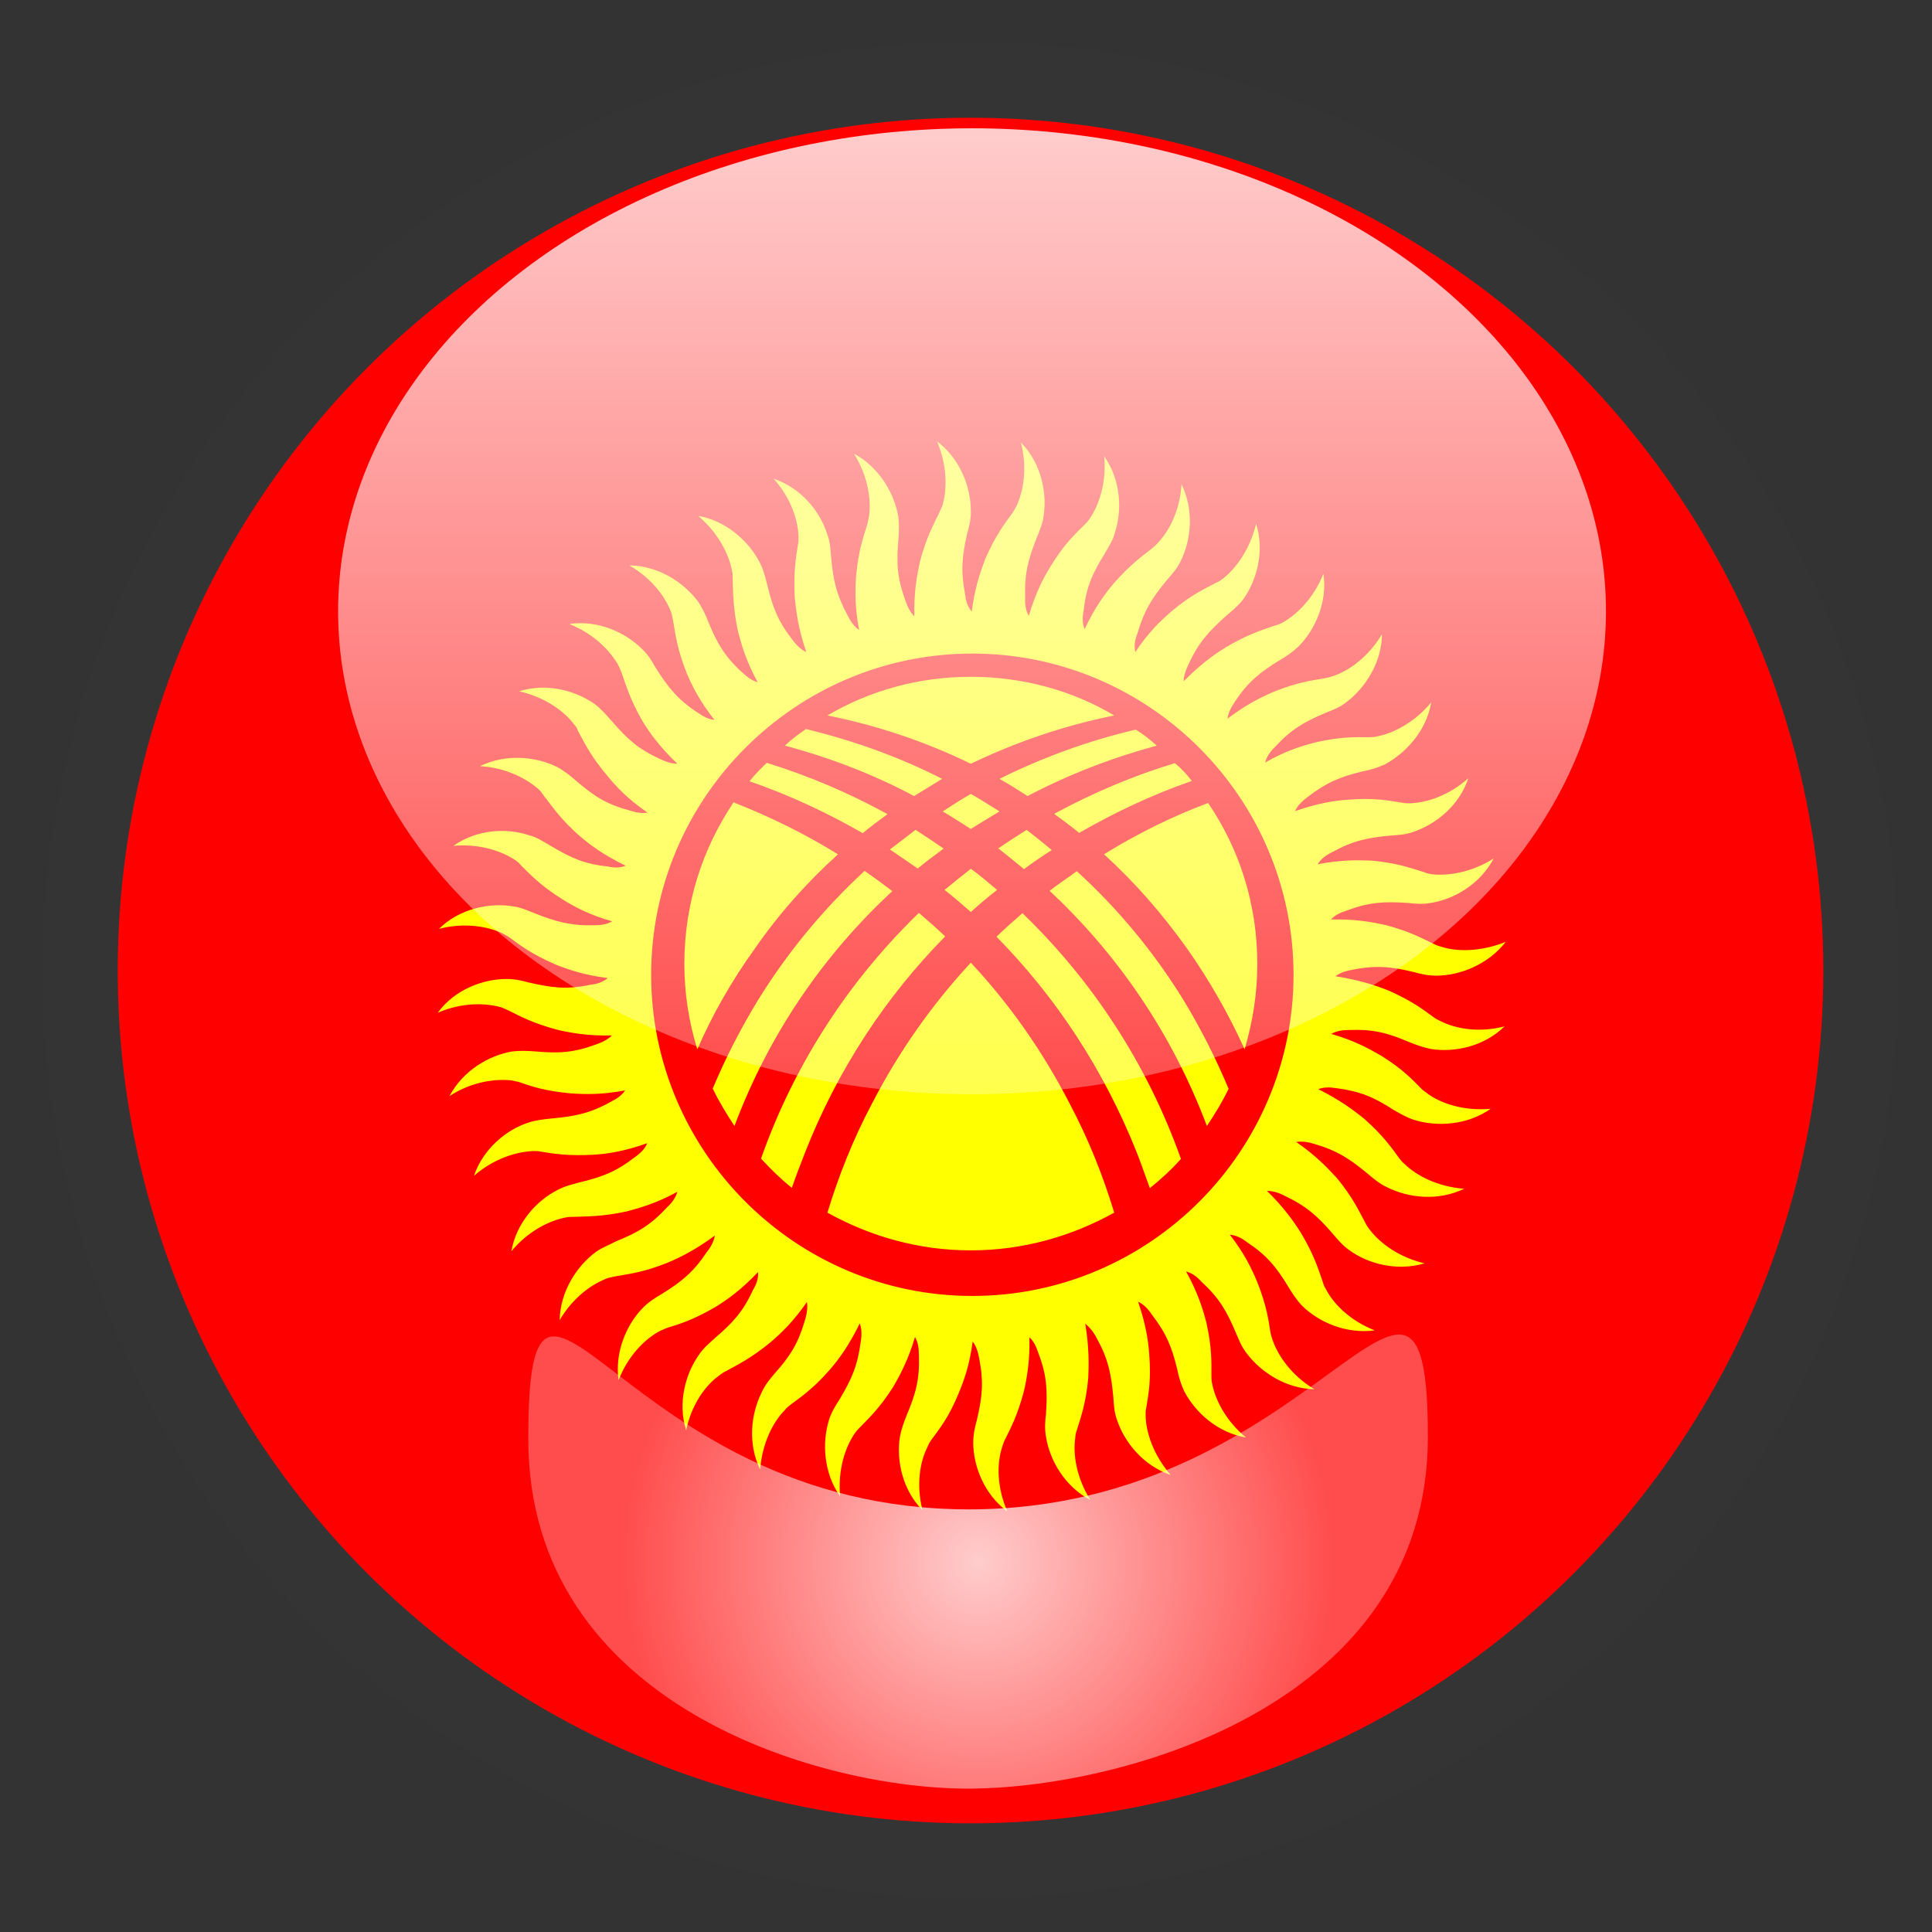
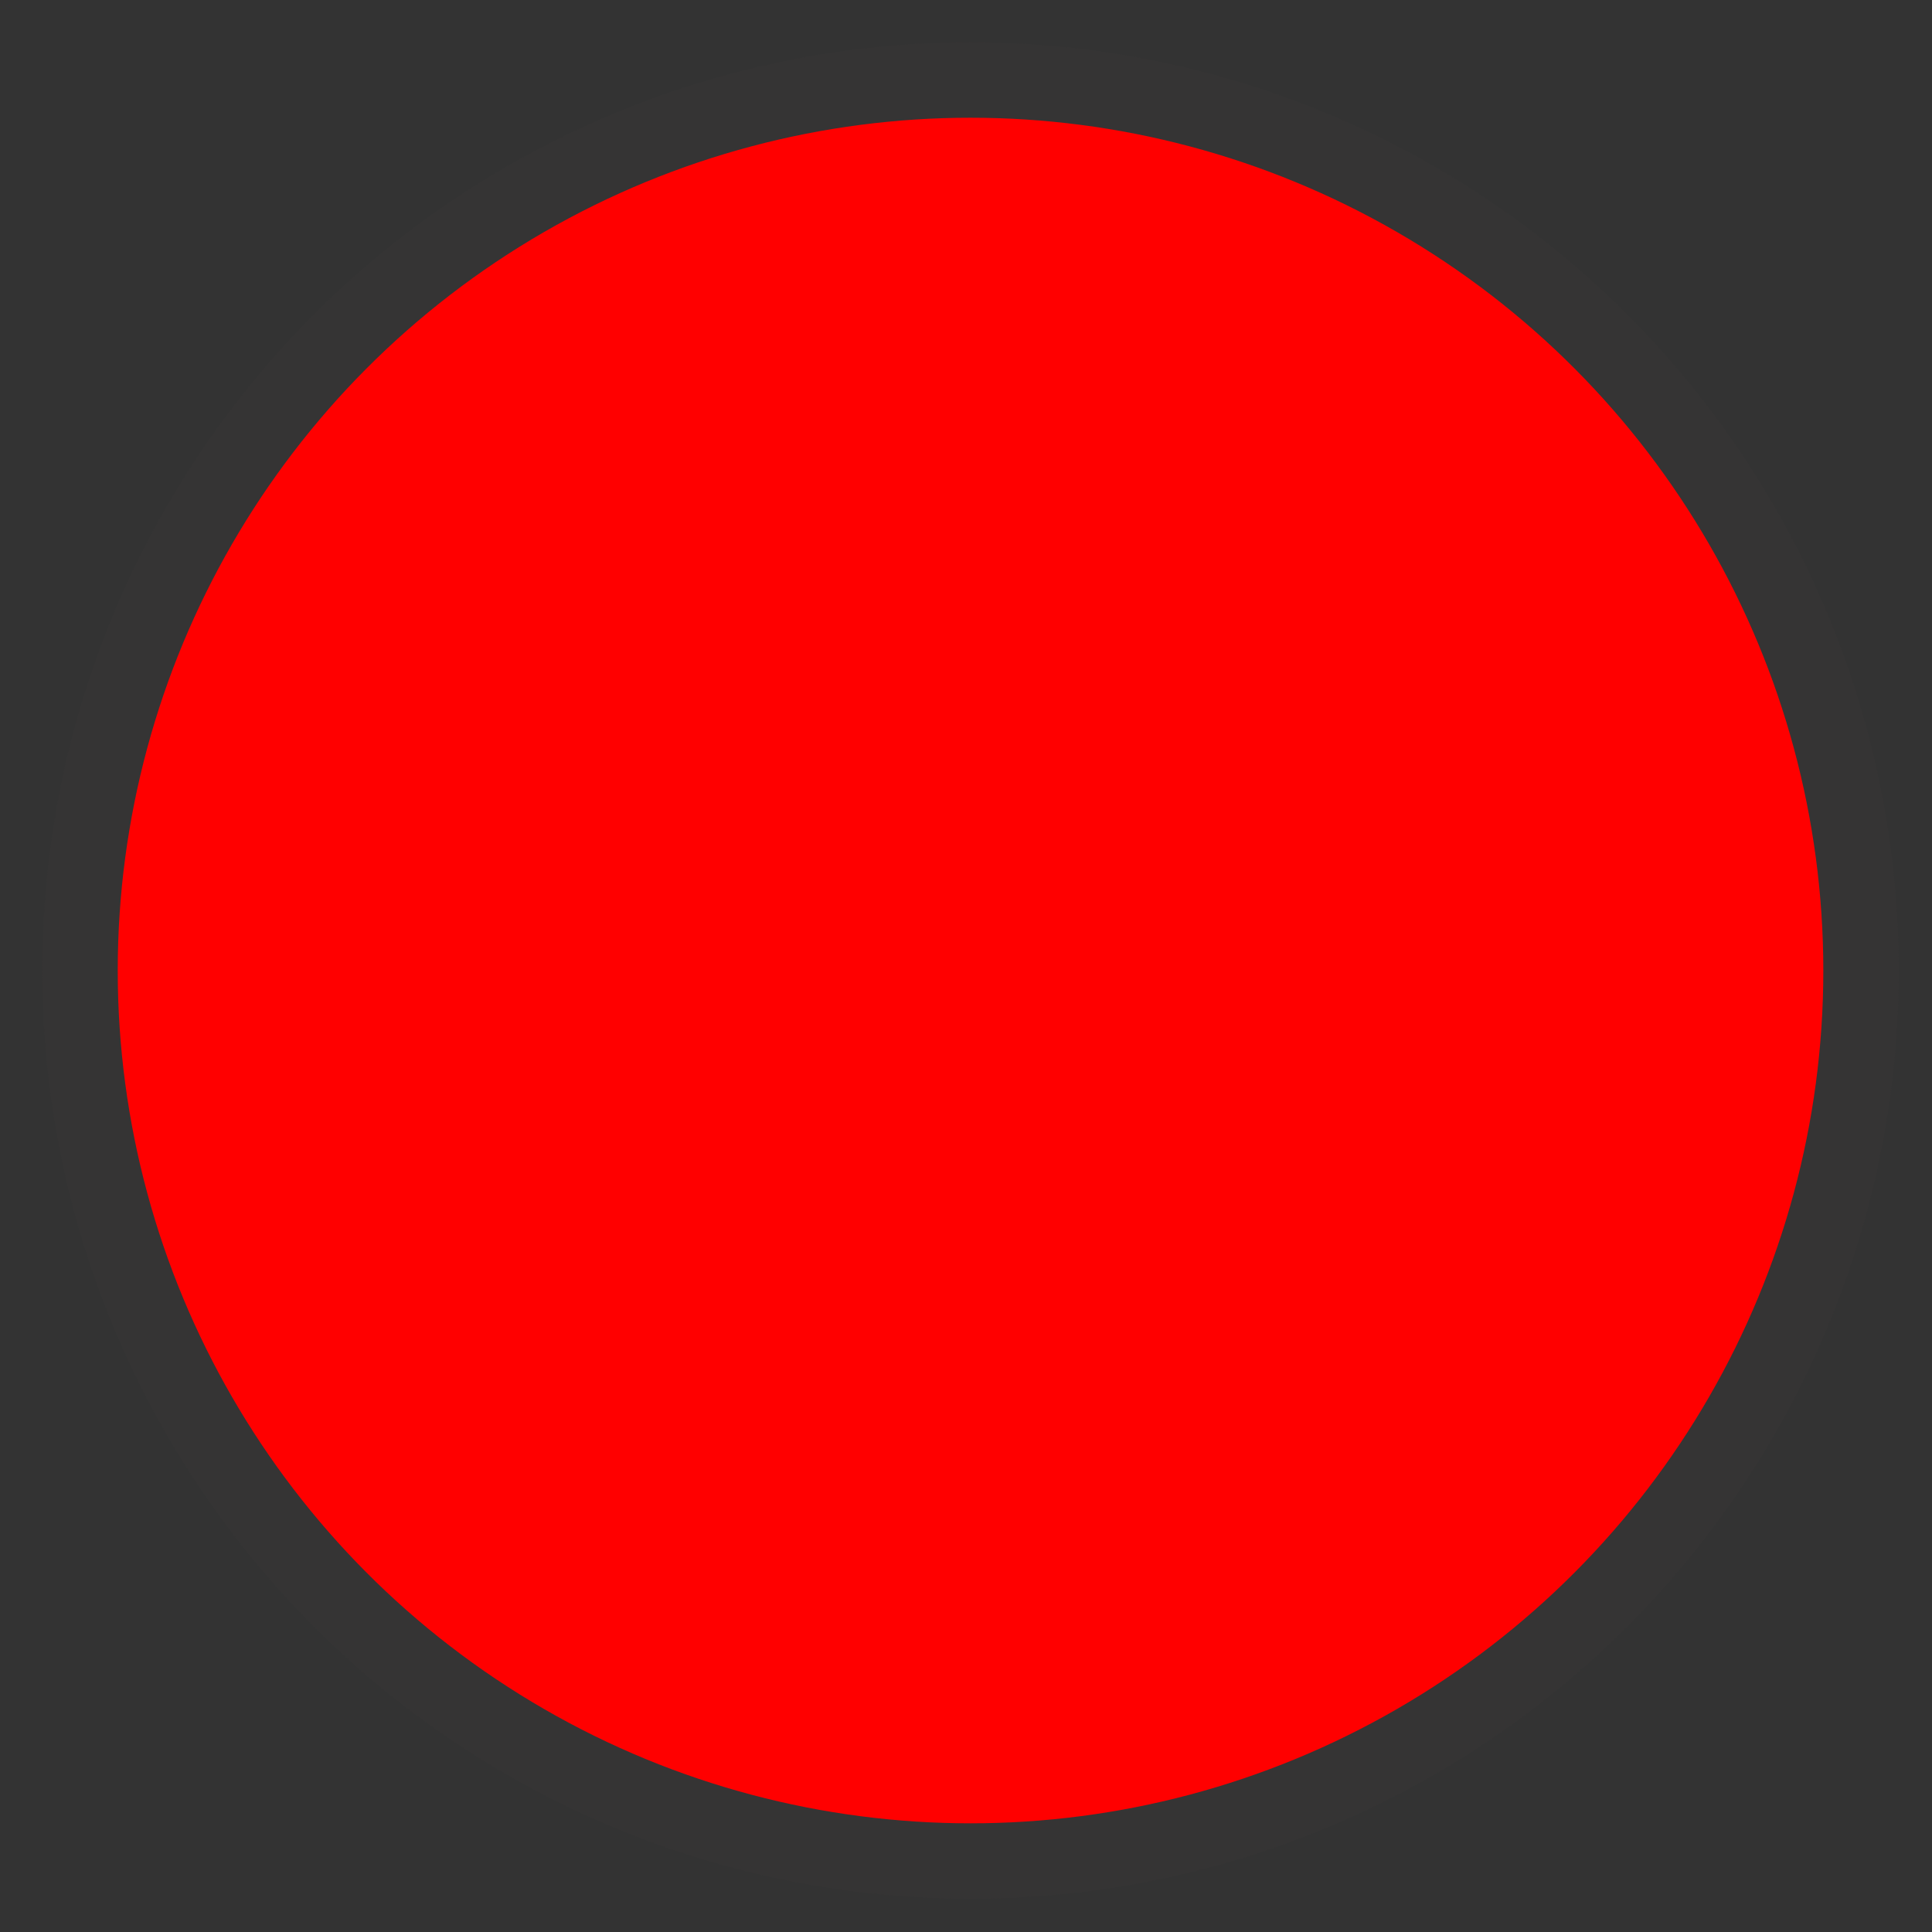
<svg xmlns="http://www.w3.org/2000/svg" version="1.1" x="0px" y="0px" width="640px" height="640px" viewBox="0 0 640 640" style="enable-background:new 0 0 640 640;" xml:space="preserve">
  <rect x="0" y="0" width="640" height="640" fill="#333333" stroke="none" />
  <g id="Layer_13">
    <g id="Layer_11">
      <g>
        <path style="fill:#FF0000;" d="M621.5,321.5c0-144.3-101.9-264.8-237.7-293.5H259.2C123.4,56.7,21.5,177.2,21.5,321.5     c0,150.1,110.2,274.4,254.1,296.5h91.9C511.3,595.9,621.5,471.6,621.5,321.5z" />
      </g>
    </g>
-     <path style="fill:#FFFF00;" d="M277.6,283c-11-6.8-22.6-12.5-34.6-17.2c-10.3,15.3-16.3,33.6-16.3,53.5c0,9.8,1.5,19.3,4.3,28.3   c5-11.5,11.3-22.6,19-33.3C258.1,302.6,267.5,292.1,277.6,283L277.6,283z M248.3,258.8c13,4.5,25.5,10.3,37.5,17.2   c2.7-2.3,5.5-4.3,8.2-6.3c-12.7-7-26.1-12.7-40-17C252,254.6,250,256.6,248.3,258.8z M260,247c15,4,29.3,9.5,42.8,16.7   c3.2-2,6.3-3.8,9.3-5.7c-14.3-7.3-29.5-12.7-45.1-16.5C264.5,243.2,262.1,245,260,247L260,247z M274.1,237   c16.5,3.3,32.5,8.7,47.5,16c15.2-7.3,31.1-12.7,47.5-16c-13.8-8.2-30.1-12.8-47.5-12.8S288.1,228.8,274.1,237L274.1,237z    M376.2,241.7c-15.7,3.7-30.8,9.2-45.1,16.3c3.2,1.8,6.2,3.7,9.3,5.7c13.7-7.2,28-12.7,42.8-16.7C381,245,378.7,243.2,376.2,241.7   L376.2,241.7z M389.2,252.8c-13.8,4.2-27.1,9.8-40,16.8c2.8,2,5.7,4.2,8.3,6.3c11.8-6.8,24.3-12.7,37.3-17.2   C393.2,256.6,391.4,254.6,389.2,252.8L389.2,252.8z M400.2,266c-12,4.5-23.5,10.2-34.5,17c10.2,9.2,19.3,19.7,27.6,31.3   c7.5,10.7,13.8,21.8,19,33.3c2.7-9.2,4.2-18.5,4.2-28.3C416.5,299.4,410.5,281.1,400.2,266L400.2,266z M392,331.2   c-10-16.2-22-30.5-35.3-42.6c-3,2.2-6.2,4.3-9,6.5c22.5,21,40.6,47.3,52.1,77.9c2.7-4,5.2-8.2,7.2-12.3   C402.8,350.7,397.9,340.9,392,331.2z M339.2,287.9c3-2.2,6-4.3,9.2-6.3c-2.7-2.3-5.5-4.5-8.3-6.7c-3.2,2-6.3,4-9.5,6.2h0.2   C333.6,283.3,336.4,285.6,339.2,287.9L339.2,287.9z M321.6,274.6c3.2-2,6.5-4,9.5-5.8c-3.2-2-6.3-4-9.5-5.8   c-3.2,1.8-6.2,3.8-9.3,5.8C315.4,270.6,318.4,272.6,321.6,274.6z M312.6,281.1c-3.2-2.2-6.2-4.2-9.3-6.2c-2.8,2.2-5.7,4.3-8.5,6.5   c3.2,2.2,6.2,4.2,9.2,6.3C306.8,285.4,309.6,283.3,312.6,281.1L312.6,281.1z M321.6,287.8c-2.8,2.2-5.7,4.5-8.7,7   c3,2.3,5.8,4.8,8.7,7.3c2.8-2.5,5.7-5,8.7-7.3C327.4,292.4,324.6,289.9,321.6,287.8z M321.6,318.9c-12.7,13.7-23.8,29.3-32.8,46.8   c-6.2,11.7-11,23.8-14.7,36c14,7.8,30.1,12.5,47.5,12.5c17.3,0,33.5-4.7,47.5-12.5c-3.7-12.2-8.5-24.3-14.7-36   C345.4,348.2,334.4,332.6,321.6,318.9L321.6,318.9z M266.6,382c10.8-27.6,26.8-51.8,46.5-71.8c-2.8-2.7-5.7-5.2-8.7-7.8   c-22.8,22.1-41.1,49.6-52.3,81.4c3.2,3.5,6.5,6.7,10.2,9.7C263.6,389.7,265.1,385.9,266.6,382L266.6,382z M330.1,310.3   c19.7,20,35.6,44.1,46.6,71.8c1.5,3.8,2.8,7.7,4.2,11.5c3.7-3,7.2-6.2,10.3-9.7c-11.3-31.8-29.6-59.3-52.5-81.4   C335.7,305.1,332.9,307.6,330.1,310.3L330.1,310.3z M243.3,373c11.5-30.6,29.6-56.8,52.3-77.8c-3-2.3-6-4.5-9.2-6.7   c-13.3,12.3-25.3,26.6-35.3,42.8c-5.8,9.5-10.8,19.3-15,29.3C238.2,365,240.7,369,243.3,373L243.3,373z M322.1,216.5   c58.6,0,106.4,47.8,106.4,106.4s-47.8,106.4-106.4,106.4s-106.4-47.8-106.4-106.4S263.5,216.5,322.1,216.5z M369,193.2   c-3,3.5-6.3,8-9.7,15.2c-0.8-1.8-0.8-4-0.3-6.3c0.8-7.7,3-12.3,7-18.8c1.3-2.3,2.7-4.3,3.3-6.8c2.5-7.5,2-17.5-3.5-25.3   c0.8,8.8-1.8,16.2-4.8,20.6c-0.5,0.8-1,1.3-1.7,2c-3.2,3.2-6.7,6.3-11.2,13.7c-2.5,4-5,8.8-7.3,16.5c-1-1.7-1.3-3.7-1.2-6   c-0.3-7.8,1-12.7,3.8-19.8c1-2.5,2-4.7,2.3-7.3c1.2-7.7-0.8-17.5-7.5-24.3c2.2,8.5,0.8,16.2-1.5,21.1c-0.5,0.8-0.8,1.5-1.3,2.2   c-2.7,3.7-5.5,7.3-9,15.2c-1.7,4.5-3.5,9.7-4.5,17.5c-1.3-1.5-2-3.5-2.2-5.8c-1.5-7.7-1-12.7,0.7-20.1c0.7-2.5,1.3-4.8,1.2-7.5   c0-7.8-3.5-17.2-11.2-23c3.5,8.2,3.3,16,1.8,21.3c-0.3,0.7-0.7,1.5-1,2.2c-2,4.2-4.3,8.2-6.5,16.5c-1,4.7-2,10.2-1.8,18   c-1.3-1.3-2.3-3.2-3-5.3c-2.7-7.5-3-12.3-2.3-20.1c0.2-2.7,0.3-5,0-7.5c-1.3-7.8-6.3-16.5-14.7-21c4.7,7.5,5.7,15.3,5,20.6   c-0.2,0.8-0.3,1.7-0.5,2.5c-1.3,4.3-3,8.7-3.8,17.3c-0.3,4.7-0.5,10.2,1,18c-1.7-1.2-2.8-2.8-3.8-4.8c-3.8-7-4.8-11.8-5.5-19.5   c-0.2-2.7-0.3-5-1.3-7.5c-2.3-7.5-8.7-15.3-17.7-18.3c5.8,6.5,8.2,14,8.2,19.5c0,0.8,0,1.7-0.2,2.5c-0.7,4.5-1.5,9.2-1,17.7   c0.5,4.7,1.2,10.2,3.8,17.7c-1.8-0.8-3.3-2.3-4.7-4.2c-4.8-6.2-6.5-10.8-8.3-18.3c-0.7-2.7-1.2-4.8-2.5-7.3   c-3.5-6.8-11-13.7-20.3-15.3c6.7,5.7,10.2,12.8,11.2,18.2c0.2,0.8,0.2,1.7,0.2,2.5c0.2,4.5,0,9.2,1.8,17.7   c1.2,4.5,2.7,9.8,6.5,16.7c-1.8-0.5-3.5-1.7-5.2-3.3c-5.8-5.3-8.3-9.7-11.2-16.8c-1-2.5-2-4.7-3.5-6.8c-4.7-6.2-13-11.7-22.6-11.8   c7.7,4.5,12.2,10.8,14,16c0.2,0.8,0.3,1.7,0.5,2.5c0.8,4.5,1.3,9.2,4.5,17.2c1.8,4.3,4.3,9.3,9.2,15.5c-2-0.2-3.8-1.2-5.7-2.5   c-6.5-4.3-9.7-8.3-13.8-14.8c-1.3-2.3-2.5-4.3-4.5-6.2c-5.5-5.5-14.7-9.7-24.1-8.3c8.2,3.3,13.7,9,16.3,13.8c0.3,0.7,0.7,1.5,1,2.3   c1.5,4.2,2.7,8.7,7,16.2c2.5,4,5.7,8.5,11.5,14c-2,0-4-0.7-6-1.7c-7.2-3.3-10.8-6.7-15.8-12.5c-1.8-2-3.3-3.8-5.5-5.5   c-6.3-4.5-16-7.2-25.1-4.3c8.7,2,15,6.7,18.2,11c0.7,0.7,1,1.3,1.3,2.2c2.2,4,4.2,8.3,9.7,14.8c3,3.7,6.8,7.7,13.3,12.2   c-1.8,0.3-3.8,0-6.2-0.8c-7.5-2-11.7-4.8-17.5-9.8c-2-1.7-3.8-3.2-6.2-4.5c-7-3.5-17-4.5-25.6-0.3c8.8,0.5,15.8,4.3,19.8,8   c0.5,0.7,1,1.2,1.5,2c2.8,3.5,5.3,7.5,11.8,13.2c3.5,3,8,6.3,15.2,9.8c-1.8,0.7-4,0.7-6.2,0.2c-7.8-0.8-12.3-3-19-7   c-2.3-1.3-4.3-2.7-6.8-3.3c-7.5-2.5-17.3-2-25.1,3.5c8.7-0.8,16.2,1.8,20.6,4.8c0.7,0.5,1.3,1,1.8,1.7c3.3,3.2,6.5,6.7,13.7,11.2   c4,2.5,9,5.2,16.5,7.3c-1.7,1-3.7,1.3-6,1.3c-7.8,0.2-12.7-1.2-19.8-4c-2.5-1-4.7-2-7.3-2.3c-7.7-1.2-17.5,0.8-24.3,7.5   c8.5-2.2,16.3-0.8,21.1,1.5c0.8,0.5,1.5,0.8,2.2,1.3c3.7,2.7,7.3,5.5,15.3,9c4.3,1.7,9.5,3.5,17.3,4.5c-1.5,1.3-3.5,2-5.7,2.2   c-7.8,1.7-12.7,1-20.3-0.7c-2.5-0.7-4.8-1.2-7.5-1.2c-7.8,0-17.2,3.5-22.8,11.2c8-3.5,15.8-3.3,21.1-1.8c0.8,0.3,1.5,0.7,2.3,1   c4,2,8.2,4.3,16.5,6.5c4.5,1,10,2,17.8,1.8c-1.3,1.3-3.2,2.3-5.3,3c-7.3,2.7-12.3,3-20,2.3c-2.7-0.2-5-0.3-7.7,0   c-7.7,1.3-16.3,6.3-20.8,14.8c7.3-4.8,15.2-5.8,20.6-5.2c0.8,0.2,1.5,0.3,2.3,0.5c4.3,1.5,8.7,3,17.3,3.8c4.7,0.3,10.2,0.5,18-1   c-1.2,1.7-2.8,2.8-4.8,3.8c-6.8,3.8-11.8,4.8-19.5,5.5c-2.7,0.3-5,0.5-7.5,1.3c-7.5,2.3-15.2,8.7-18.3,17.7   c6.7-5.8,14.2-8,19.7-8.2c0.8,0,1.7,0,2.5,0.2c4.3,0.7,9,1.5,17.7,1c4.7-0.3,10.2-1.2,17.5-3.8c-0.7,1.8-2.2,3.3-4.2,4.7   c-6.2,4.8-10.8,6.5-18.3,8.3c-2.5,0.7-4.8,1.2-7.2,2.5c-7,3.5-13.7,11-15.3,20.3c5.5-6.7,12.7-10.2,18-11.2   c0.8-0.2,1.7-0.2,2.5-0.2c4.5-0.2,9.3,0,17.7-1.8c4.5-1.2,9.8-2.7,16.8-6.5c-0.5,1.8-1.8,3.7-3.5,5.2c-5.3,5.8-9.7,8.3-16.8,11.2   c-2.3,1.2-4.5,2-6.7,3.5c-6.3,4.7-11.8,13-12,22.6c4.5-7.7,11-12.2,16.2-14c0.8-0.2,1.5-0.3,2.3-0.5c4.5-0.8,9.2-1.3,17.2-4.5   c4.3-1.8,9.3-4.3,15.7-9c-0.3,1.8-1.2,3.7-2.7,5.5c-4.3,6.5-8.2,9.7-14.8,13.8c-2.2,1.3-4.2,2.5-6.2,4.5   c-5.5,5.5-9.5,14.7-8.2,24.1c3.2-8.2,8.8-13.7,13.7-16.3c0.8-0.3,1.5-0.7,2.3-1c4.3-1.3,8.8-2.7,16.2-7c4-2.5,8.5-5.7,14-11.5   c0.2,2-0.5,4-1.7,6c-3.3,7.2-6.7,10.8-12.5,15.8c-2,1.8-3.8,3.3-5.3,5.5c-4.5,6.3-7.2,16-4.3,25.1c1.8-8.7,6.5-15,11-18.2   c0.7-0.5,1.3-1,2-1.3c4-2.2,8.3-4.2,15-9.7c3.5-3,7.5-6.8,12-13.3c0.3,1.8,0,4-0.7,6.2c-2.2,7.5-4.8,11.7-10,17.5   c-1.7,2-3.2,3.8-4.3,6.3c-3.5,7-4.7,16.8-0.5,25.5c0.7-8.8,4.3-15.8,8.2-19.7c0.5-0.7,1.2-1.2,1.8-1.7c3.7-2.8,7.5-5.3,13.2-11.8   c3-3.5,6.3-8,9.8-15.2c0.7,1.8,0.7,4,0.3,6.2c-1,7.8-3,12.3-7,19c-1.5,2.3-2.7,4.3-3.5,6.8c-2.3,7.5-1.8,17.5,3.7,25.3   c-0.8-8.8,1.7-16.3,4.8-20.8c0.5-0.7,1-1.3,1.5-1.8c3.2-3.3,6.7-6.5,11.3-13.7c2.3-4,5-9,7.2-16.5c1,1.7,1.3,3.7,1.3,6   c0.3,7.8-1,12.7-4,19.8c-1,2.5-1.8,4.7-2.3,7.3c-1.2,7.7,0.8,17.5,7.5,24.3c-2.2-8.5-0.8-16.3,1.7-21.1c0.3-0.8,0.7-1.5,1.2-2.2   c2.7-3.7,5.7-7.3,9-15.3c1.8-4.3,3.7-9.5,4.7-17.3c1.2,1.5,1.8,3.5,2.2,5.7c1.5,7.8,1,12.7-0.8,20.3c-0.7,2.5-1.2,4.8-1.2,7.5   c0,7.8,3.7,17.2,11.3,22.8c-3.5-8-3.5-15.8-1.8-21.1c0.2-0.8,0.5-1.5,0.8-2.3c2-4,4.3-8.2,6.5-16.5c1-4.5,2-10,1.8-17.8   c1.5,1.3,2.3,3.2,3,5.3c2.8,7.3,3,12.3,2.5,20.1c-0.3,2.5-0.5,4.8,0,7.5c1.2,7.8,6.2,16.5,14.7,21c-4.7-7.5-5.8-15.3-5-20.6   c0-0.8,0.2-1.7,0.5-2.5c1.3-4.3,3-8.7,3.8-17.3c0.2-4.7,0.3-10.2-1-18c1.5,1.2,2.8,2.8,3.8,4.8c3.8,6.8,4.8,11.8,5.5,19.5   c0.2,2.7,0.3,5,1.2,7.5c2.5,7.5,8.7,15.2,17.8,18.3c-5.8-6.7-8.2-14.2-8.3-19.7c0-0.8,0-1.7,0.2-2.5c0.7-4.3,1.7-9,1-17.7   c-0.3-4.7-1.2-10.2-3.7-17.5c1.7,0.8,3.2,2.2,4.5,4.2c4.8,6.2,6.7,10.8,8.5,18.3c0.5,2.5,1.2,4.8,2.3,7.2c3.7,7,11,13.7,20.5,15.3   c-6.8-5.5-10.3-12.7-11.3-18c-0.2-0.8-0.2-1.7-0.2-2.5c0-4.5,0.2-9.2-1.7-17.7c-1.2-4.5-2.8-9.8-6.7-16.8c2,0.5,3.7,1.8,5.2,3.5   c5.8,5.3,8.3,9.7,11.3,16.8c1,2.3,1.8,4.5,3.5,6.7c4.7,6.3,13,11.8,22.5,12c-7.5-4.5-12-11-13.8-16.2c-0.3-0.8-0.5-1.5-0.7-2.3   c-0.7-4.5-1.3-9.2-4.5-17.2c-1.8-4.3-4.2-9.3-9-15.5c2,0.2,3.8,1,5.7,2.5c6.5,4.3,9.7,8.2,13.7,14.8c1.3,2.2,2.7,4.3,4.5,6.2   c5.5,5.5,14.7,9.5,24.1,8.2c-8.2-3.2-13.7-8.8-16.2-13.7c-0.5-0.8-0.8-1.5-1-2.3c-1.5-4.3-2.8-8.8-7.2-16.2c-2.5-4-5.7-8.5-11.3-14   c1.8,0,3.8,0.5,6,1.7c7,3.3,10.8,6.7,15.8,12.5c1.7,2,3.2,3.8,5.3,5.3c6.3,4.7,16,7.2,25.1,4.5c-8.5-2-14.8-6.7-18.2-11.2   c-0.5-0.7-1-1.3-1.3-2c-2.2-4-4-8.3-9.5-15c-3.2-3.5-7-7.5-13.5-12c2-0.3,4,0,6.2,0.7c7.5,2.2,11.7,5,17.7,10   c2,1.7,3.8,3.2,6.2,4.3c7,3.5,16.8,4.7,25.5,0.5c-8.8-0.7-15.7-4.3-19.7-8.2c-0.7-0.5-1.2-1.2-1.7-1.8c-2.7-3.7-5.3-7.5-11.7-13.2   c-3.7-3-8.2-6.3-15.2-9.8c1.8-0.7,3.8-0.7,6.2-0.3c7.7,1,12.3,3,18.8,7.2c2.3,1.3,4.3,2.5,6.8,3.3c7.5,2.3,17.5,1.8,25.3-3.7   c-8.8,0.8-16.2-1.7-20.6-4.8c-0.7-0.5-1.3-1-2-1.5c-3.2-3.2-6.3-6.7-13.7-11.3c-4-2.3-8.8-5-16.5-7.2c1.7-1,3.8-1.3,6-1.3   c8-0.3,12.8,1,19.8,4c2.5,1,4.7,1.8,7.3,2.3c7.7,1.2,17.5-0.8,24.3-7.5c-8.5,2.2-16.2,0.8-21.1-1.7c-0.7-0.3-1.5-0.7-2.2-1.2   c-3.7-2.7-7.3-5.5-15.2-9c-4.3-1.7-9.7-3.5-17.5-4.7c1.5-1.2,3.5-1.8,5.8-2.2c7.7-1.5,12.7-1,20.1,0.8c2.5,0.7,4.8,1.2,7.5,1.2   c7.8,0,17.2-3.7,23-11.2c-8.2,3.3-16,3.3-21.1,1.7c-0.8-0.2-1.7-0.5-2.3-0.8c-4.2-2-8.2-4.3-16.5-6.5c-4.7-1-10-2-18-1.8   c1.3-1.5,3.2-2.3,5.3-3c7.5-2.8,12.5-3,20.1-2.5c2.7,0.3,5,0.5,7.7,0c7.7-1.2,16.3-6.2,20.8-14.7c-7.5,4.7-15.2,5.8-20.6,5.2   c-0.8-0.2-1.7-0.3-2.5-0.7c-4.3-1.3-8.7-3-17.2-3.8c-4.7-0.2-10.3-0.3-18,1.2c1-1.7,2.7-3,4.8-4c6.8-3.8,11.7-4.8,19.3-5.5   c2.7-0.2,5-0.3,7.5-1.2c7.5-2.5,15.3-8.7,18.3-17.8c-6.5,5.8-14,8.2-19.5,8.3c-0.8,0-1.7,0-2.5-0.2c-4.5-0.7-9.2-1.7-17.7-1   c-4.7,0.3-10.2,1.2-17.7,3.8c0.8-1.8,2.3-3.3,4.2-4.7c6.2-4.8,10.8-6.7,18.3-8.5c2.7-0.5,4.8-1.2,7.3-2.3   c6.8-3.7,13.7-11,15.3-20.5c-5.7,6.8-12.7,10.3-18.2,11.3c-0.8,0.2-1.7,0.2-2.5,0.2c-4.5,0-9.2-0.2-17.5,1.7   c-4.7,1.2-10,2.8-16.8,6.7c0.5-2,1.7-3.7,3.3-5.2c5.3-5.8,9.7-8.3,16.8-11.3c2.5-1,4.7-1.8,6.8-3.5c6.2-4.7,11.7-13,11.8-22.5   c-4.5,7.5-10.8,12-16,13.8c-0.8,0.3-1.7,0.5-2.5,0.7c-4.5,0.8-9.2,1.3-17.2,4.5c-4.2,1.8-9.2,4.2-15.5,9c0.2-1.8,1.2-3.8,2.5-5.7   c4.3-6.5,8.3-9.7,14.8-13.7c2.3-1.3,4.3-2.7,6.2-4.5c5.5-5.5,9.7-14.7,8.3-24.1c-3.3,8.2-9,13.7-13.8,16.3   c-0.7,0.3-1.5,0.7-2.2,0.8c-4.3,1.5-8.8,2.8-16.3,7.2c-4,2.5-8.5,5.7-14,11.3c0-1.8,0.7-3.8,1.7-5.8c3.3-7.2,6.7-10.8,12.5-16   c2-1.7,3.8-3.2,5.5-5.3c4.5-6.3,7.2-16,4.3-25.1c-2,8.5-6.7,14.8-11,18.2c-0.7,0.5-1.3,1-2.2,1.3c-4,2.2-8.3,4-14.8,9.5   c-3.7,3.2-7.7,7-12,13.5c-0.5-1.8-0.2-4,0.7-6.2c2.2-7.5,4.8-11.7,9.8-17.7c1.7-2,3.3-3.7,4.5-6.2c3.5-7,4.5-16.8,0.3-25.5   c-0.5,8.8-4.2,15.7-8,19.6c-0.7,0.7-1.2,1.2-1.8,1.7C378.7,184,374.7,186.7,369,193.2L369,193.2z" />
  </g>
  <g id="Layer_2_copy_1_">
    <circle style="fill:none;stroke:#353434;stroke-width:25;stroke-miterlimit:10;" cx="321.5" cy="321.5" r="295" />
  </g>
  <g id="Layer_4">
    <linearGradient id="SVGID_1_" gradientUnits="userSpaceOnUse" x1="322" y1="362.5" x2="322" y2="42.5">
      <stop offset="0" style="stop-color:#FFFFFF;stop-opacity:0.3" />
      <stop offset="1" style="stop-color:#FFFFFF;stop-opacity:0.8" />
    </linearGradient>
-     <ellipse style="fill:url(#SVGID_1_);" cx="322" cy="202.5" rx="210" ry="160" />
  </g>
  <g id="Layer_4_copy">
    <radialGradient id="SVGID_2_" cx="324" cy="517.308" r="118.016" gradientUnits="userSpaceOnUse">
      <stop offset="0" style="stop-color:#FFFFFF;stop-opacity:0.8" />
      <stop offset="1" style="stop-color:#FFFFFF;stop-opacity:0.3" />
    </radialGradient>
-     <path style="fill:url(#SVGID_2_);" d="M473,476c0,88.4-100.3,116-151,116.5C272.3,593,175,565,175,476.7S205,500,321,500   S473,387.6,473,476z" />
  </g>
  <g id="Layer_3">
</g>
</svg>